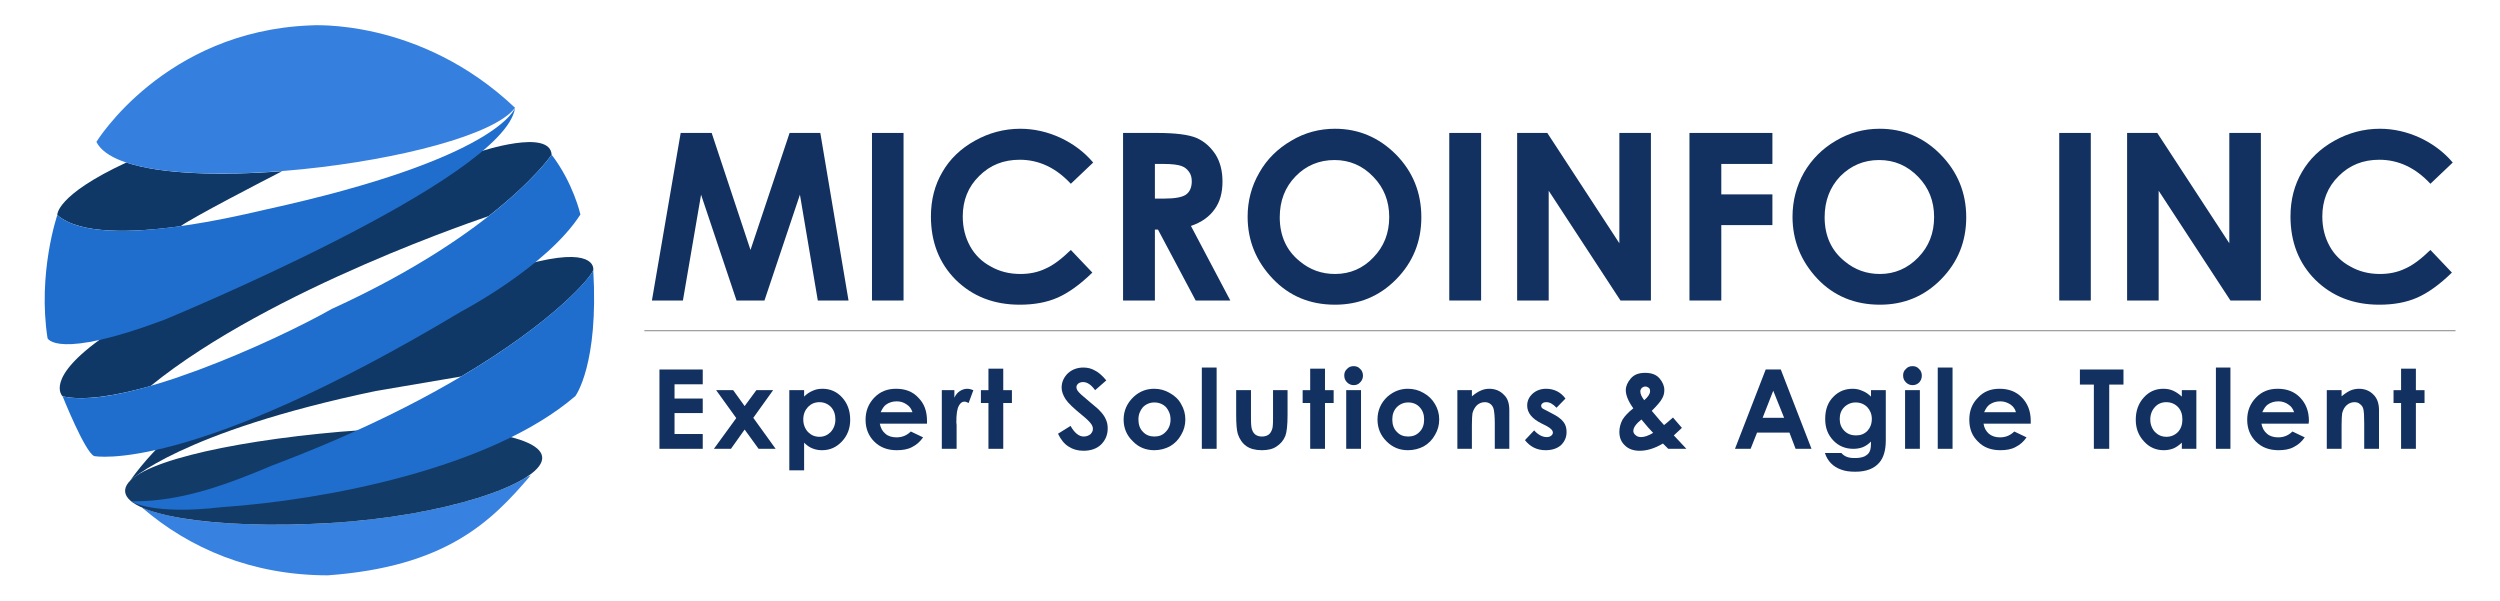
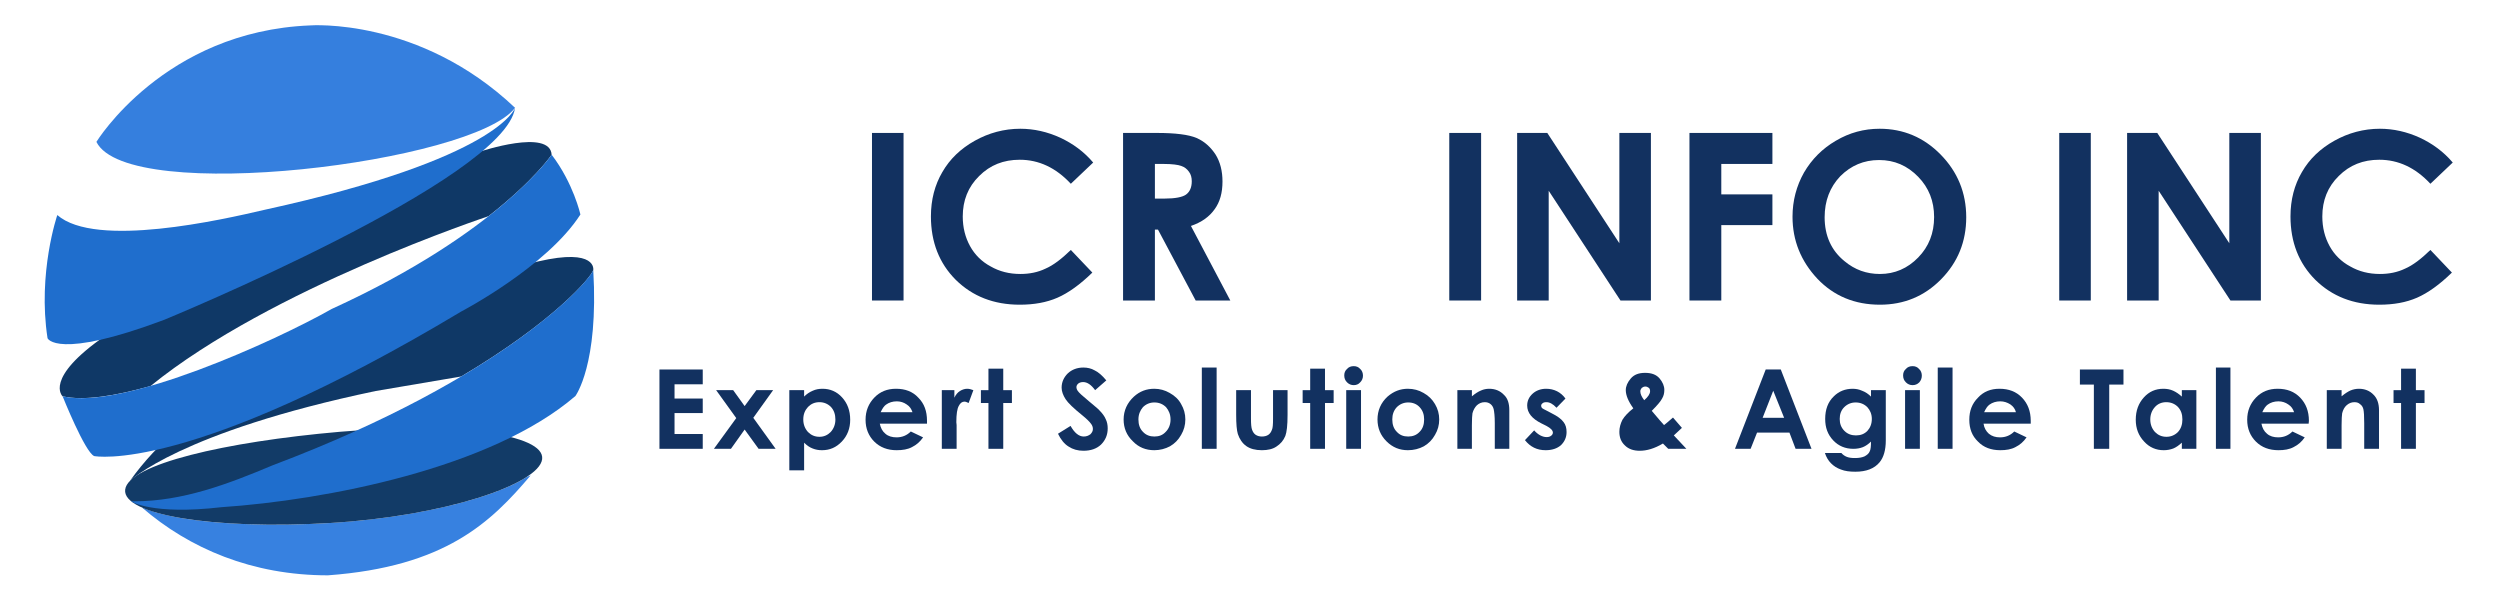
<svg xmlns="http://www.w3.org/2000/svg" xml:space="preserve" width="89.493mm" height="21.505mm" style="shape-rendering:geometricPrecision; text-rendering:geometricPrecision; image-rendering:optimizeQuality; fill-rule:evenodd; clip-rule:evenodd" viewBox="0 0 8949 2151">
  <defs>
    <style type="text/css"> .str0 {stroke:#999999;stroke-width:4.23} .fil0 {fill:none} .fil3 {fill:#0F3866} .fil2 {fill:#123B67} .fil4 {fill:#1F6ECD} .fil5 {fill:#357FDE} .fil1 {fill:#3781E0} .fil6 {fill:#123160;fill-rule:nonzero} .fil7 {fill:#123160;fill-rule:nonzero} </style>
  </defs>
  <g id="Layer_x0020_1">
    <rect class="fil0" width="8949" height="2150" />
    <g id="_2431108617584">
      <g>
        <path class="fil1" d="M507 1817c170,147 395,243 666,243 420,-31 583,-189 726,-358 -5,2 -11,4 -16,7 -114,73 -389,145 -707,164 -302,17 -557,-6 -668,-56l-1 0z" />
        <path class="fil2" d="M1216 1546c412,-35 735,8 724,98 -11,90 -351,205 -764,229 -414,24 -740,-30 -729,-120 11,-90 356,-171 769,-207z" />
        <path class="fil3" d="M2123 967c0,0 15,-80 -197,-31 -329,77 -974,327 -1287,597 -67,57 -126,120 -175,189 0,0 178,-175 880,-322l306 -52c333,-197 467,-357 473,-381z" />
        <path class="fil4" d="M468 1795c0,0 73,50 324,21 371,-25 966,-139 1267,-398 0,0 84,-112 64,-451 -10,36 -310,383 -1148,699 -159,67 -322,129 -496,129l-11 0z" />
        <path class="fil3" d="M223 1419c0,0 -70,-63 153,-217 0,0 686,-457 1341,-659 0,0 251,-84 257,11 0,0 -61,91 -226,220 -2,1 -778,257 -1210,608 -126,36 -241,54 -315,37z" />
        <path class="fil4" d="M223 1419c0,0 80,200 113,214 0,0 337,68 1315,-518 0,0 306,-160 426,-347 0,0 -25,-112 -103,-214 0,0 -187,278 -787,552 -201,114 -750,364 -964,313z" />
-         <path class="fil3" d="M204 770c0,0 -7,-70 247,-188 126,42 337,48 558,31 -74,38 -312,161 -364,197 -173,24 -361,30 -441,-40z" />
        <path class="fil4" d="M204 770c0,0 -71,207 -35,441 0,0 32,79 418,-66 0,0 1220,-502 1256,-759 0,0 -55,181 -896,365 -154,36 -606,139 -743,19z" />
        <path class="fil5" d="M344 508c0,0 242,-396 765,-417 0,0 391,-30 734,295 -148,196 -1386,350 -1499,122z" />
      </g>
      <g>
        <polygon class="fil6" points="2360,1323 2515,1323 2515,1376 2414,1376 2414,1427 2515,1427 2515,1479 2414,1479 2414,1554 2515,1554 2515,1607 2360,1607 " />
        <polygon id="1" class="fil6" points="2563,1397 2624,1397 2665,1454 2707,1397 2767,1397 2696,1496 2776,1607 2715,1607 2665,1538 2616,1607 2555,1607 2635,1497 " />
        <path id="2" class="fil6" d="M2878 1397l0 23c9,-9 19,-16 31,-21 11,-5 22,-7 35,-7 27,0 51,10 70,31 19,21 29,47 29,80 0,31 -10,57 -30,78 -20,21 -43,31 -71,31 -12,0 -23,-2 -33,-6 -11,-4 -21,-11 -31,-21l0 99 -53 0 0 -287 53 0zm55 43c-17,0 -30,6 -41,17 -11,12 -17,26 -17,45 0,18 6,33 17,45 11,11 24,17 41,17 16,0 29,-6 40,-17 11,-12 17,-27 17,-45 0,-18 -5,-33 -16,-45 -11,-11 -25,-17 -41,-17z" />
        <path id="3" class="fil6" d="M3318 1517l-169 0c3,15 9,27 20,36 10,9 24,13 40,13 20,0 37,-7 51,-21l44 21c-11,16 -24,27 -40,35 -15,8 -33,11 -55,11 -32,0 -59,-10 -80,-31 -20,-20 -31,-46 -31,-78 0,-32 11,-58 31,-79 21,-22 47,-32 78,-32 33,0 60,10 80,32 21,21 31,48 31,83l0 10zm-52 -41c-4,-12 -10,-21 -21,-28 -10,-7 -22,-11 -35,-11 -15,0 -28,4 -39,12 -7,5 -13,14 -19,27l114 0z" />
        <path id="4" class="fil6" d="M3371 1397l45 0 0 27c5,-11 12,-19 20,-24 8,-5 17,-8 26,-8 7,0 14,2 22,5l-17 46c-6,-3 -11,-5 -15,-5 -8,0 -15,5 -20,15 -6,10 -9,30 -9,59l1 10 0 85 -53 0 0 -210z" />
        <polygon id="5" class="fil6" points="3538,1320 3591,1320 3591,1397 3622,1397 3622,1443 3591,1443 3591,1607 3538,1607 3538,1443 3511,1443 3511,1397 3538,1397 " />
        <path id="6" class="fil6" d="M3960 1362l-40 35c-14,-19 -28,-29 -43,-29 -7,0 -13,2 -17,5 -5,4 -7,9 -7,13 0,5 2,10 5,14 4,6 17,18 39,36 21,18 34,28 38,33 11,11 19,22 23,32 5,10 7,21 7,33 0,23 -8,42 -24,58 -16,15 -37,22 -63,22 -20,0 -38,-5 -53,-15 -15,-9 -28,-25 -38,-46l45 -28c14,25 30,38 47,38 10,0 17,-3 24,-8 6,-6 9,-12 9,-19 0,-6 -2,-13 -7,-19 -5,-7 -15,-17 -31,-30 -31,-25 -51,-44 -60,-58 -9,-14 -14,-28 -14,-41 0,-20 8,-37 22,-51 15,-14 34,-21 56,-21 14,0 28,3 40,10 13,6 27,18 42,36z" />
        <path id="7" class="fil6" d="M4132 1392c19,0 38,5 55,15 18,10 32,23 41,40 10,17 15,35 15,55 0,20 -5,38 -15,55 -10,18 -23,31 -40,41 -17,9 -36,14 -56,14 -30,0 -56,-10 -77,-32 -22,-21 -33,-47 -33,-78 0,-32 13,-60 37,-82 21,-19 45,-28 73,-28zm0 49c-16,0 -30,6 -41,17 -10,12 -16,26 -16,44 0,18 5,33 16,44 11,12 25,17 41,17 17,0 30,-5 41,-17 11,-11 17,-26 17,-44 0,-18 -6,-32 -16,-44 -11,-11 -25,-17 -42,-17z" />
        <polygon id="8" class="fil6" points="4302,1316 4355,1316 4355,1607 4302,1607 " />
        <path id="9" class="fil6" d="M4425 1397l53 0 0 101c0,20 1,33 4,41 3,8 7,14 13,18 6,4 14,6 22,6 9,0 17,-2 23,-6 6,-4 10,-10 13,-18 3,-6 4,-19 4,-39l0 -103 52 0 0 89c0,37 -3,62 -8,75 -7,17 -18,29 -32,38 -13,9 -31,13 -52,13 -23,0 -42,-5 -56,-15 -14,-10 -24,-25 -30,-43 -4,-13 -6,-36 -6,-70l0 -87z" />
        <polygon id="10" class="fil6" points="4690,1320 4743,1320 4743,1397 4774,1397 4774,1443 4743,1443 4743,1607 4690,1607 4690,1443 4663,1443 4663,1397 4690,1397 " />
        <path id="11" class="fil6" d="M4846 1311c9,0 17,3 23,10 7,6 10,15 10,24 0,9 -3,17 -10,24 -6,7 -14,10 -23,10 -9,0 -17,-3 -24,-10 -7,-7 -10,-15 -10,-25 0,-9 3,-17 10,-23 6,-7 14,-10 24,-10zm-27 86l53 0 0 210 -53 0 0 -210z" />
        <path id="12" class="fil6" d="M5040 1392c20,0 39,5 56,15 18,10 31,23 41,40 10,17 15,35 15,55 0,20 -5,38 -15,55 -10,18 -23,31 -40,41 -17,9 -36,14 -57,14 -30,0 -55,-10 -77,-32 -21,-21 -32,-47 -32,-78 0,-32 12,-60 36,-82 22,-19 46,-28 73,-28zm1 49c-16,0 -30,6 -41,17 -11,12 -16,26 -16,44 0,18 5,33 16,44 11,12 24,17 41,17 16,0 30,-5 41,-17 11,-11 16,-26 16,-44 0,-18 -5,-32 -16,-44 -10,-11 -24,-17 -41,-17z" />
        <path id="13" class="fil6" d="M5217 1397l52 0 0 22c12,-10 23,-17 33,-21 9,-4 19,-6 29,-6 21,0 39,7 53,22 13,12 19,30 19,55l0 138 -52 0 0 -92c0,-25 -2,-41 -4,-50 -2,-8 -6,-14 -11,-18 -6,-5 -13,-7 -21,-7 -11,0 -20,4 -28,11 -7,7 -13,17 -16,29 -1,7 -2,21 -2,43l0 84 -52 0 0 -210z" />
        <path id="14" class="fil6" d="M5604 1427l-32 33c-13,-14 -25,-20 -36,-20 -6,0 -11,1 -14,4 -3,2 -5,5 -5,9 0,3 1,5 3,8 2,2 8,5 16,9l19 10c20,10 34,20 42,31 8,10 11,22 11,36 0,19 -7,34 -20,47 -14,12 -32,18 -55,18 -31,0 -55,-12 -74,-36l33 -35c6,7 13,13 22,18 8,4 15,6 22,6 7,0 12,-1 17,-5 4,-3 6,-7 6,-11 0,-8 -8,-16 -23,-24l-18 -9c-34,-17 -51,-38 -51,-64 0,-17 7,-31 19,-42 13,-12 30,-18 49,-18 14,0 27,3 39,9 12,6 22,15 30,26z" />
-         <path id="15" class="fil6" d="M5989 1495l32 37 -15 14 -14 13 45 48 -65 0 -19 -19c-30,18 -58,26 -83,26 -22,0 -40,-6 -53,-19 -14,-13 -20,-29 -20,-49 0,-15 4,-29 11,-43 8,-13 21,-27 39,-41 -18,-25 -27,-47 -27,-65 0,-14 6,-28 18,-42 12,-14 29,-20 51,-20 23,0 40,6 52,20 11,13 17,27 17,41 0,11 -2,21 -8,31 -5,10 -18,25 -37,44 23,27 37,44 44,51 4,-3 15,-12 32,-27zm-103 -62c14,-12 21,-23 21,-32 0,-5 -1,-9 -4,-12 -4,-3 -8,-5 -13,-5 -5,0 -9,2 -13,5 -3,4 -5,8 -5,12 0,10 5,20 14,32zm32 117c-10,-10 -24,-26 -42,-48 -19,15 -29,29 -29,41 0,6 3,11 8,15 5,5 12,7 20,7 12,0 26,-5 43,-15z" />
+         <path id="15" class="fil6" d="M5989 1495l32 37 -15 14 -14 13 45 48 -65 0 -19 -19c-30,18 -58,26 -83,26 -22,0 -40,-6 -53,-19 -14,-13 -20,-29 -20,-49 0,-15 4,-29 11,-43 8,-13 21,-27 39,-41 -18,-25 -27,-47 -27,-65 0,-14 6,-28 18,-42 12,-14 29,-20 51,-20 23,0 40,6 52,20 11,13 17,27 17,41 0,11 -2,21 -8,31 -5,10 -18,25 -37,44 23,27 37,44 44,51 4,-3 15,-12 32,-27zm-103 -62c14,-12 21,-23 21,-32 0,-5 -1,-9 -4,-12 -4,-3 -8,-5 -13,-5 -5,0 -9,2 -13,5 -3,4 -5,8 -5,12 0,10 5,20 14,32zm32 117z" />
        <path id="16" class="fil6" d="M6321 1323l54 0 110 284 -57 0 -22 -58 -116 0 -23 58 -56 0 110 -284zm27 76l-38 97 77 0 -39 -97z" />
        <path id="17" class="fil6" d="M6698 1397l53 0 0 180c0,35 -8,61 -22,78 -19,23 -48,34 -87,34 -20,0 -37,-2 -52,-8 -14,-5 -25,-12 -35,-22 -10,-10 -17,-22 -22,-37l59 0c5,6 12,11 20,14 8,3 17,4 29,4 14,0 25,-2 34,-6 9,-5 15,-10 18,-17 4,-7 5,-19 5,-36 -9,9 -19,16 -29,20 -10,4 -22,6 -34,6 -29,0 -53,-10 -72,-30 -20,-21 -29,-46 -29,-77 0,-34 10,-61 31,-81 18,-18 41,-27 67,-27 12,0 23,2 34,7 11,4 22,11 32,21l0 -23zm-55 44c-16,0 -30,6 -41,17 -11,11 -16,25 -16,42 0,17 5,31 17,43 11,11 25,16 41,16 17,0 30,-5 41,-16 10,-11 16,-25 16,-43 0,-17 -6,-31 -16,-42 -11,-11 -25,-17 -42,-17z" />
        <path id="18" class="fil6" d="M6847 1311c9,0 17,3 23,10 7,6 10,15 10,24 0,9 -3,17 -9,24 -7,7 -15,10 -24,10 -9,0 -17,-3 -24,-10 -7,-7 -10,-15 -10,-25 0,-9 3,-17 10,-23 6,-7 14,-10 24,-10zm-27 86l53 0 0 210 -53 0 0 -210z" />
        <polygon id="19" class="fil6" points="6937,1316 6990,1316 6990,1607 6937,1607 " />
        <path id="20" class="fil6" d="M7270 1517l-169 0c2,15 9,27 19,36 11,9 24,13 40,13 20,0 37,-7 51,-21l44 21c-11,16 -24,27 -40,35 -15,8 -33,11 -54,11 -33,0 -60,-10 -80,-31 -21,-20 -31,-46 -31,-78 0,-32 10,-58 31,-79 20,-22 46,-32 77,-32 33,0 60,10 81,32 20,21 31,48 31,83l0 10zm-53 -41c-3,-12 -10,-21 -20,-28 -11,-7 -23,-11 -36,-11 -15,0 -28,4 -39,12 -7,5 -13,14 -19,27l114 0z" />
        <polygon id="21" class="fil6" points="7446,1323 7602,1323 7602,1377 7551,1377 7551,1607 7496,1607 7496,1377 7446,1377 " />
        <path id="22" class="fil6" d="M7811 1397l52 0 0 210 -52 0 0 -22c-11,10 -21,17 -31,21 -11,4 -22,6 -34,6 -27,0 -51,-10 -70,-31 -20,-21 -30,-47 -30,-78 0,-33 10,-59 29,-80 19,-21 42,-31 70,-31 12,0 24,2 35,7 11,5 21,12 31,21l0 -23zm-56 43c-16,0 -30,6 -40,17 -11,12 -17,27 -17,45 0,18 6,33 17,45 11,11 24,17 41,17 16,0 30,-6 41,-17 11,-12 16,-27 16,-45 0,-19 -5,-33 -16,-45 -11,-11 -25,-17 -42,-17z" />
        <polygon id="23" class="fil6" points="7933,1316 7985,1316 7985,1607 7933,1607 " />
        <path id="24" class="fil6" d="M8265 1517l-169 0c3,15 9,27 20,36 10,9 24,13 40,13 20,0 37,-7 51,-21l44 21c-11,16 -24,27 -40,35 -15,8 -33,11 -54,11 -33,0 -60,-10 -81,-31 -20,-20 -31,-46 -31,-78 0,-32 11,-58 31,-79 21,-22 47,-32 78,-32 33,0 60,10 81,32 20,21 31,48 31,83l-1 10zm-52 -41c-4,-12 -10,-21 -21,-28 -10,-7 -22,-11 -35,-11 -15,0 -28,4 -39,12 -7,5 -13,14 -19,27l114 0z" />
        <path id="25" class="fil6" d="M8330 1397l53 0 0 22c12,-10 23,-17 32,-21 10,-4 20,-6 30,-6 21,0 39,7 53,22 12,12 19,30 19,55l0 138 -53 0 0 -92c0,-25 -1,-41 -3,-50 -2,-8 -6,-14 -12,-18 -5,-5 -12,-7 -20,-7 -11,0 -20,4 -28,11 -8,7 -13,17 -16,29 -1,7 -2,21 -2,43l0 84 -53 0 0 -210z" />
        <polygon id="26" class="fil6" points="8596,1320 8649,1320 8649,1397 8680,1397 8680,1443 8649,1443 8649,1607 8596,1607 8596,1443 8569,1443 8569,1397 8596,1397 " />
-         <polygon class="fil7" points="2436,476 2547,476 2686,895 2826,476 2936,476 3037,1076 2927,1076 2863,697 2736,1076 2636,1076 2509,697 2444,1076 2333,1076 " />
        <polygon id="1" class="fil7" points="3121,476 3234,476 3234,1076 3121,1076 " />
        <path id="2" class="fil7" d="M3913 582l-80 76c-54,-58 -115,-86 -183,-86 -58,0 -106,19 -145,58 -40,39 -59,88 -59,145 0,40 9,75 26,106 17,31 42,56 74,73 31,18 67,27 106,27 33,0 63,-6 90,-19 28,-12 58,-35 91,-67l77 81c-44,43 -86,73 -125,90 -39,17 -84,25 -135,25 -93,0 -169,-30 -229,-89 -59,-59 -89,-135 -89,-227 0,-60 14,-113 41,-159 27,-47 66,-84 116,-112 50,-28 105,-43 163,-43 49,0 97,11 143,32 45,21 85,50 118,89z" />
        <path id="3" class="fil7" d="M4020 476l121 0c66,0 114,6 142,18 28,12 50,32 68,59 17,27 25,60 25,97 0,40 -9,73 -28,99 -19,27 -47,47 -85,60l141 267 -124 0 -135 -254 -11 0 0 254 -114 0 0 -600zm114 235l36 0c36,0 62,-5 75,-14 14,-10 21,-26 21,-48 0,-13 -3,-25 -10,-34 -7,-10 -16,-17 -28,-21 -11,-4 -32,-7 -63,-7l-31 0 0 124z" />
-         <path id="4" class="fil7" d="M4779 461c84,0 157,31 218,92 61,62 91,137 91,225 0,87 -30,161 -90,222 -60,61 -133,91 -219,91 -90,0 -164,-31 -223,-93 -60,-63 -90,-137 -90,-222 0,-57 14,-110 42,-158 27,-48 66,-86 114,-114 48,-29 101,-43 157,-43zm-2 112c-55,0 -102,20 -139,58 -38,39 -57,88 -57,147 0,66 24,119 71,157 37,31 79,46 127,46 54,0 100,-20 137,-59 38,-39 57,-87 57,-145 0,-57 -19,-105 -57,-144 -38,-40 -85,-60 -139,-60z" />
        <polygon id="5" class="fil7" points="5188,476 5302,476 5302,1076 5188,1076 " />
        <polygon id="6" class="fil7" points="5431,476 5539,476 5797,871 5797,476 5910,476 5910,1076 5801,1076 5544,683 5544,1076 5431,1076 " />
        <polygon id="7" class="fil7" points="6048,476 6345,476 6345,587 6162,587 6162,696 6345,696 6345,806 6162,806 6162,1076 6048,1076 " />
        <path id="8" class="fil7" d="M6729 461c85,0 158,31 218,92 61,62 92,137 92,225 0,87 -30,161 -90,222 -60,61 -133,91 -219,91 -90,0 -165,-31 -224,-93 -59,-63 -89,-137 -89,-222 0,-57 14,-110 41,-158 28,-48 66,-86 114,-114 49,-29 101,-43 157,-43zm-2 112c-55,0 -101,20 -139,58 -37,39 -56,88 -56,147 0,66 24,119 71,157 37,31 79,46 127,46 53,0 99,-20 137,-59 38,-39 57,-87 57,-145 0,-57 -19,-105 -57,-144 -39,-40 -85,-60 -140,-60z" />
        <polygon id="9" class="fil7" points="7372,476 7485,476 7485,1076 7372,1076 " />
        <polygon id="10" class="fil7" points="7615,476 7723,476 7981,871 7981,476 8094,476 8094,1076 7985,1076 7728,683 7728,1076 7615,1076 " />
        <path id="11" class="fil7" d="M8781 582l-80 76c-54,-58 -115,-86 -183,-86 -58,0 -106,19 -145,58 -40,39 -59,88 -59,145 0,40 9,75 26,106 17,31 42,56 74,73 31,18 67,27 106,27 33,0 63,-6 90,-19 28,-12 58,-35 91,-67l77 81c-44,43 -86,73 -125,90 -39,17 -84,25 -135,25 -93,0 -169,-30 -229,-89 -59,-59 -89,-135 -89,-227 0,-60 14,-113 41,-159 27,-47 66,-84 116,-112 50,-28 105,-43 163,-43 49,0 97,11 143,32 45,21 85,50 118,89z" />
-         <line class="fil0 str0" x1="2306" y1="1184" x2="8791" y2="1184" />
      </g>
    </g>
  </g>
</svg>